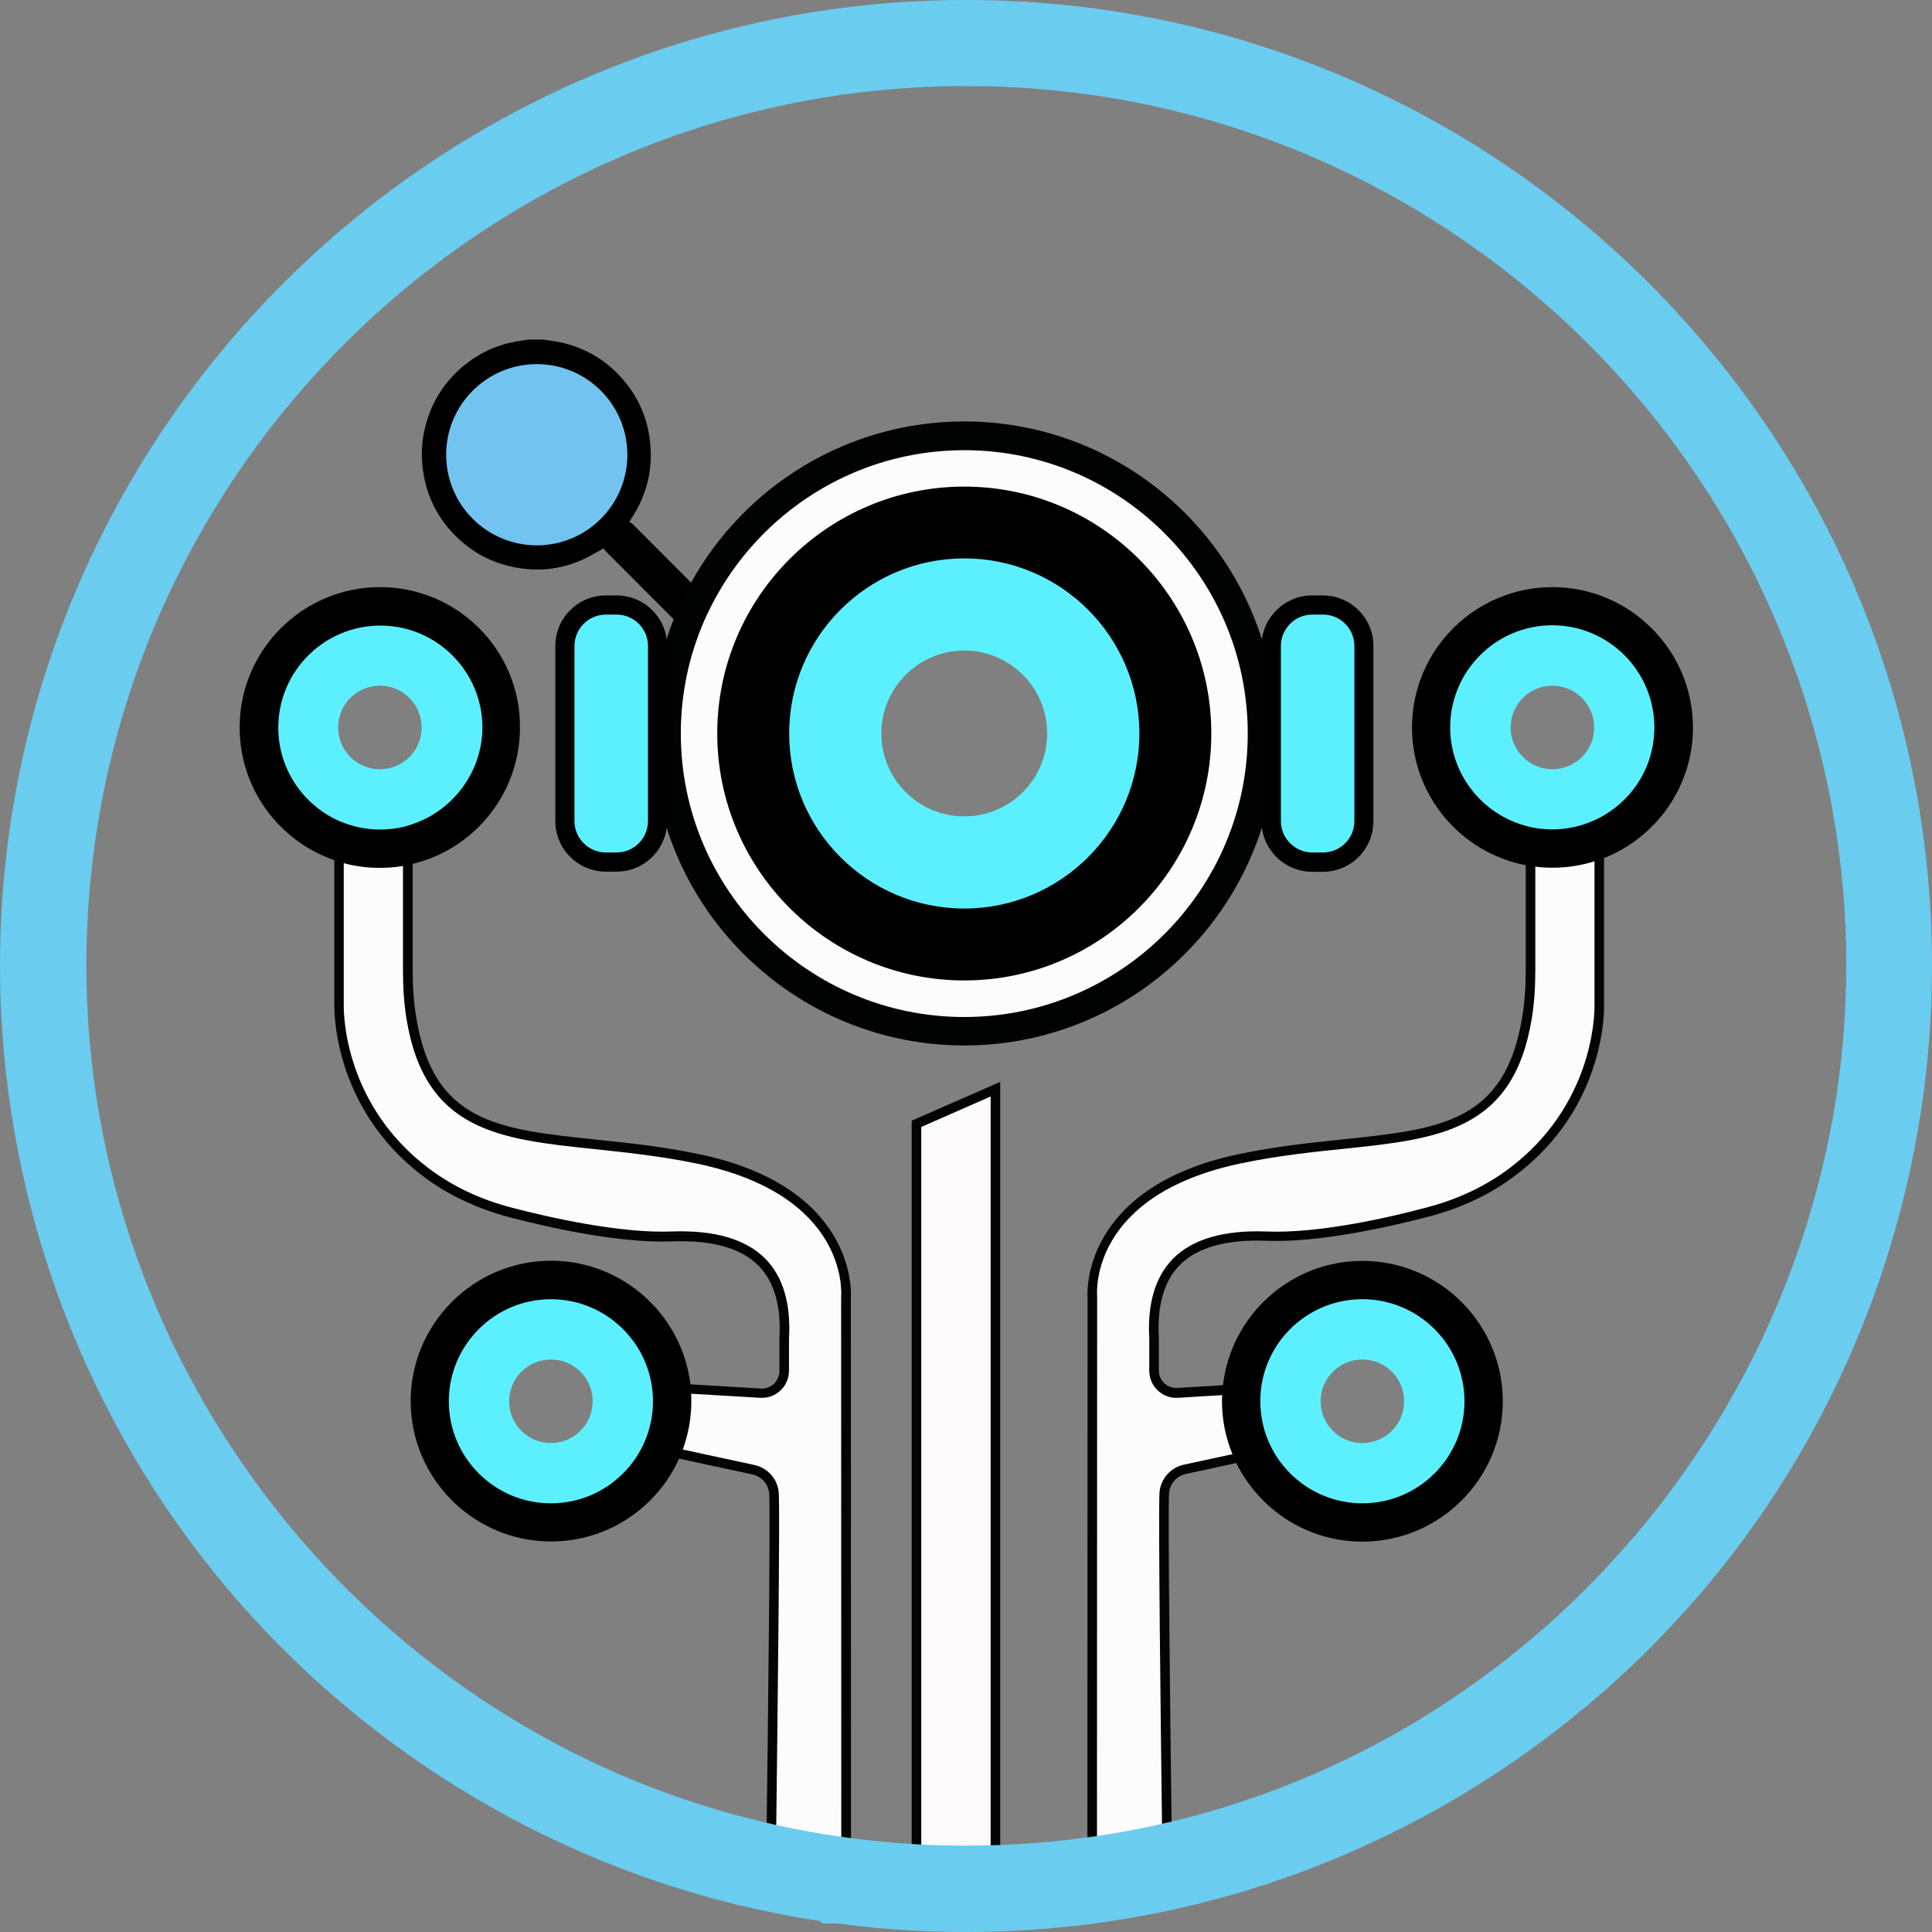
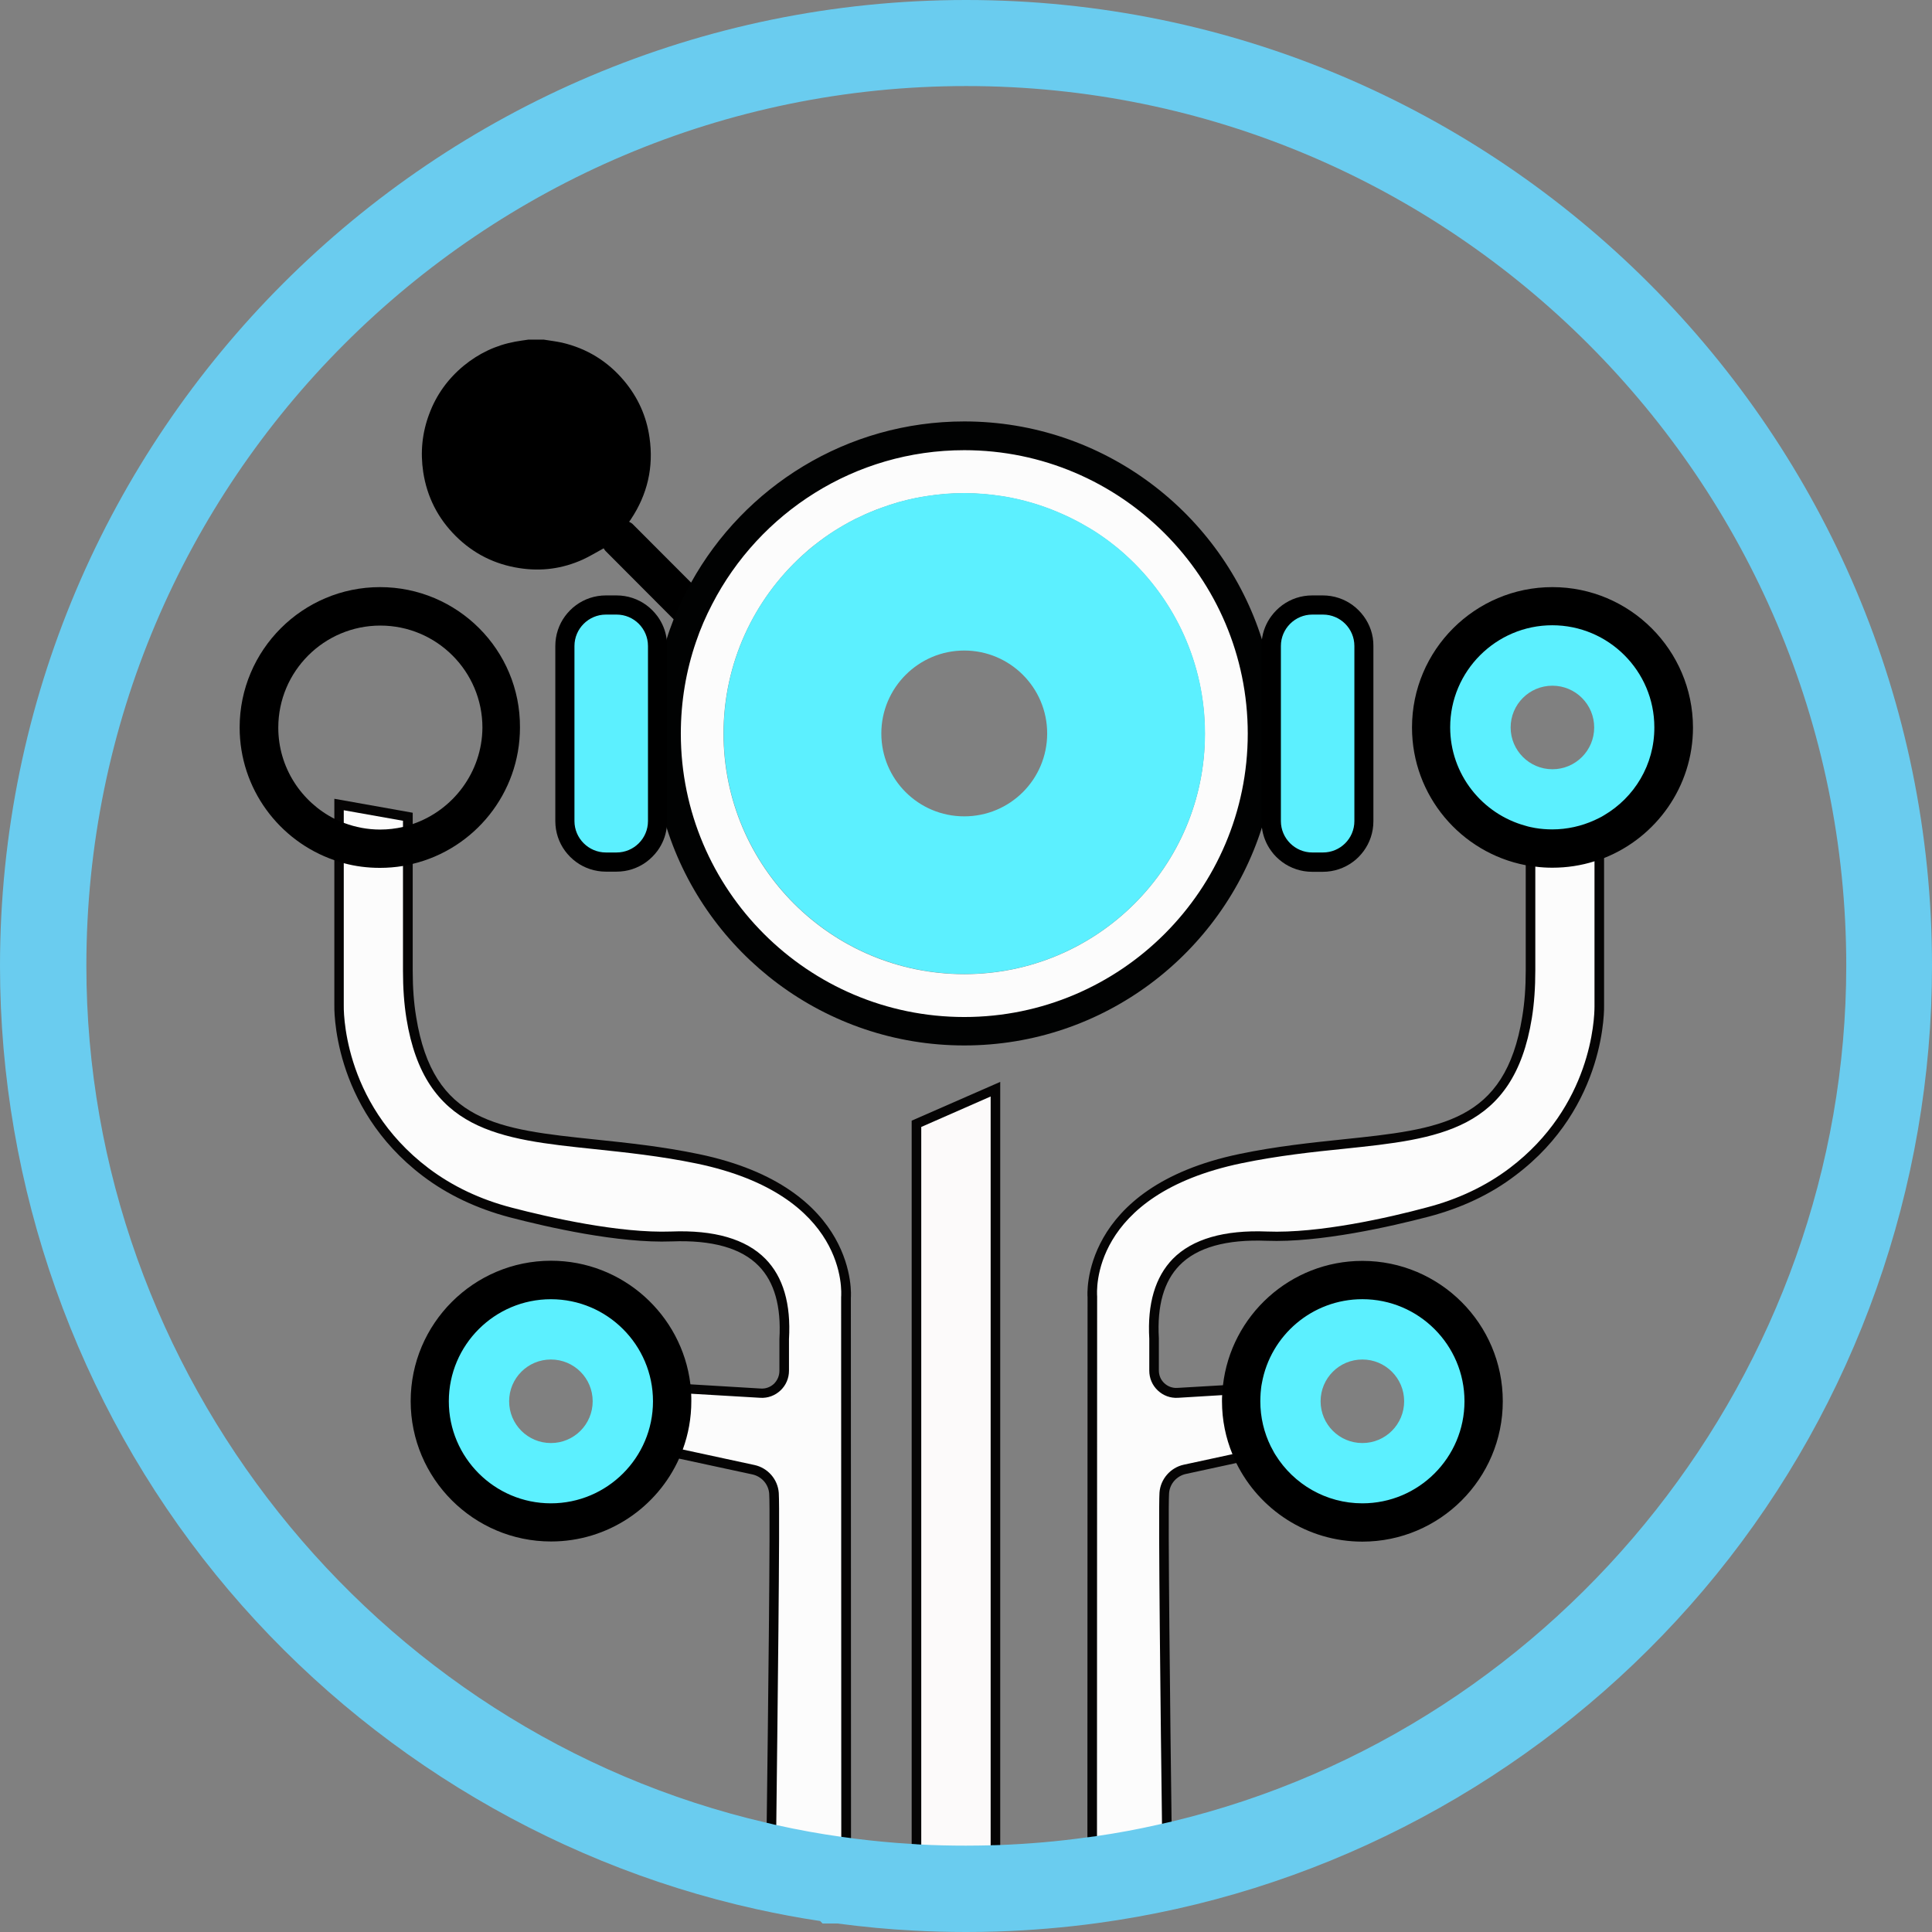
<svg xmlns="http://www.w3.org/2000/svg" width="74" height="74" viewBox="0 0 74 74" fill="none">
  <rect x="0" y="0" width="74" height="74" fill="#808080" stroke="none" />
  <path d="M27.754 24.382C27.543 24.761 27.02 24.863 26.683 24.592C26.629 24.55 26.581 24.502 26.533 24.454C25.414 23.335 24.301 22.217 23.188 21.098C23.158 21.068 23.134 21.02 23.122 21.002C22.833 21.158 22.581 21.315 22.316 21.435C21.54 21.784 20.734 21.892 19.892 21.76C18.947 21.615 18.135 21.206 17.462 20.539C16.776 19.859 16.355 19.035 16.21 18.079C16.096 17.321 16.168 16.581 16.439 15.86C16.71 15.126 17.155 14.512 17.756 14.013C18.334 13.538 18.989 13.225 19.729 13.087C19.898 13.057 20.066 13.033 20.235 13.009H20.83C21.059 13.045 21.293 13.075 21.522 13.123C22.478 13.346 23.272 13.833 23.904 14.585C24.433 15.216 24.764 15.944 24.878 16.762C25.041 17.892 24.8 18.933 24.169 19.883C24.157 19.907 24.139 19.925 24.096 19.985C24.139 20.009 24.181 20.028 24.217 20.058C25.342 21.188 26.473 22.319 27.597 23.444C27.874 23.726 27.928 24.063 27.754 24.382Z" fill="black" />
-   <path d="M20.56 20.888C22.477 20.888 24.03 19.334 24.03 17.418C24.03 15.501 22.477 13.947 20.56 13.947C18.643 13.947 17.089 15.501 17.089 17.418C17.089 19.334 18.643 20.888 20.56 20.888Z" fill="#72C3F0" />
  <path d="M57.94 44.897C56.971 45.624 55.858 46.136 54.685 46.436C53.193 46.827 50.517 47.429 48.526 47.356C45.608 47.242 44.038 48.421 44.207 51.284V52.505C44.207 52.998 44.622 53.389 45.115 53.359L47.563 53.214L48.923 53.136L49.091 55.494L48.02 55.722L45.386 56.288C44.953 56.384 44.628 56.751 44.598 57.196C44.537 58.098 44.712 71.51 44.712 71.51C43.767 71.72 42.805 71.895 41.837 72.027L41.843 49.69C41.843 49.69 41.464 45.654 47.521 44.391C53.199 43.207 57.597 44.542 58.493 38.984C58.589 38.389 58.625 37.788 58.625 37.186V31.292L61.26 30.823V38.497C61.26 38.497 61.422 42.262 57.94 44.897Z" fill="#FCFCFC" />
  <path d="M61.44 38.498V30.595L58.439 31.13V37.174C58.439 37.824 58.396 38.401 58.306 38.943C57.651 42.99 55.178 43.249 51.437 43.64C50.246 43.766 48.892 43.904 47.479 44.199C41.331 45.48 41.65 49.654 41.656 49.678L41.65 70.373V72.226L41.86 72.196C42.829 72.063 43.797 71.889 44.754 71.678L44.898 71.648V71.498C44.898 71.468 44.892 70.8 44.874 69.766C44.826 66.109 44.73 57.888 44.778 57.196C44.802 56.835 45.067 56.534 45.422 56.456L47.364 56.035L48.104 55.873L48.862 55.711L49.283 55.62L49.091 52.926L48.333 52.974L47.581 53.016L46.835 53.058L45.097 53.16C44.91 53.172 44.73 53.106 44.597 52.98C44.459 52.854 44.387 52.679 44.387 52.487V51.254C44.315 50.015 44.579 49.077 45.181 48.463C45.849 47.778 46.973 47.465 48.513 47.525C50.547 47.603 53.277 46.978 54.727 46.599C55.978 46.268 57.097 45.745 58.041 45.023C61.566 42.377 61.44 38.528 61.44 38.498ZM48.531 47.17C46.883 47.104 45.668 47.459 44.922 48.217C44.248 48.908 43.942 49.937 44.02 51.278V52.499C44.02 52.788 44.134 53.058 44.345 53.257C44.555 53.455 44.826 53.557 45.121 53.539L46.805 53.437L47.539 53.395L48.279 53.353L48.742 53.323L48.886 55.338L48.67 55.386L47.936 55.542L47.208 55.698L45.343 56.101C44.832 56.21 44.447 56.655 44.411 57.172C44.363 57.888 44.459 66.224 44.507 69.85C44.519 70.566 44.525 71.095 44.525 71.348C43.695 71.528 42.859 71.678 42.017 71.799V70.313L42.023 49.654C42.011 49.498 41.74 45.763 47.557 44.554C48.953 44.265 50.294 44.121 51.479 44.001C55.106 43.622 57.975 43.321 58.673 38.997C58.763 38.437 58.806 37.836 58.806 37.168V31.425L61.073 31.022V38.492C61.073 38.492 61.073 38.516 61.073 38.552C61.073 39.027 60.953 42.371 57.825 44.74C56.917 45.426 55.846 45.937 54.637 46.25C53.211 46.635 50.516 47.248 48.531 47.17Z" fill="#050404" />
-   <path d="M16.307 44.897C17.276 45.624 18.389 46.136 19.562 46.437C21.053 46.827 23.73 47.429 25.721 47.357C28.639 47.242 30.209 48.421 30.04 51.284V52.505C30.04 52.998 29.625 53.389 29.132 53.359L26.684 53.215L25.324 53.136L25.156 55.494L26.227 55.723L28.861 56.288C29.294 56.384 29.619 56.751 29.649 57.196C29.709 58.098 29.535 71.51 29.535 71.51C30.479 71.721 31.442 71.895 32.41 72.027V49.684C32.41 49.684 32.789 45.649 26.732 44.386C21.053 43.201 16.656 44.536 15.76 38.979C15.664 38.383 15.628 37.782 15.628 37.181V31.286L12.993 30.817V38.498C12.987 38.498 12.825 42.263 16.307 44.897Z" fill="#FCFCFC" />
+   <path d="M16.307 44.897C17.276 45.624 18.389 46.136 19.562 46.437C21.053 46.827 23.73 47.429 25.721 47.357C28.639 47.242 30.209 48.421 30.04 51.284V52.505C30.04 52.998 29.625 53.389 29.132 53.359L26.684 53.215L25.324 53.136L25.156 55.494L28.861 56.288C29.294 56.384 29.619 56.751 29.649 57.196C29.709 58.098 29.535 71.51 29.535 71.51C30.479 71.721 31.442 71.895 32.41 72.027V49.684C32.41 49.684 32.789 45.649 26.732 44.386C21.053 43.201 16.656 44.536 15.76 38.979C15.664 38.383 15.628 37.782 15.628 37.181V31.286L12.993 30.817V38.498C12.987 38.498 12.825 42.263 16.307 44.897Z" fill="#FCFCFC" />
  <path d="M32.596 70.409L32.59 49.702C32.596 49.66 32.915 45.486 26.768 44.205C25.354 43.91 24.001 43.772 22.809 43.646C19.068 43.255 16.59 42.996 15.94 38.949C15.85 38.407 15.808 37.83 15.808 37.18V31.13L12.806 30.595V32.946V38.492C12.806 38.528 12.68 42.383 16.199 45.047C17.143 45.763 18.262 46.292 19.513 46.623C20.963 47.002 23.694 47.627 25.727 47.549C27.267 47.489 28.392 47.802 29.059 48.487C29.661 49.101 29.926 50.039 29.853 51.29V52.511C29.853 52.697 29.775 52.872 29.643 53.004C29.505 53.13 29.33 53.197 29.138 53.184L26.431 53.022L25.685 52.98L25.149 52.95L24.957 55.644L25.27 55.711L26.004 55.867L28.819 56.474C29.174 56.553 29.438 56.853 29.462 57.214C29.511 57.906 29.414 66.211 29.366 69.838C29.354 70.843 29.348 71.486 29.348 71.51V71.66L29.492 71.691C30.443 71.901 31.417 72.075 32.386 72.208L32.596 72.238V70.409ZM25.498 53.329L25.733 53.341L26.473 53.383L29.12 53.539C29.408 53.557 29.685 53.455 29.895 53.257C30.106 53.058 30.22 52.788 30.22 52.499V51.29C30.299 49.943 29.998 48.908 29.318 48.217C28.572 47.459 27.357 47.104 25.709 47.17C23.73 47.242 21.029 46.629 19.603 46.256C18.394 45.943 17.324 45.432 16.415 44.746C13.053 42.202 13.167 38.54 13.167 38.492V31.034L15.435 31.437V37.18C15.435 37.848 15.477 38.443 15.567 39.009C16.265 43.333 19.134 43.634 22.761 44.013C23.946 44.139 25.288 44.277 26.683 44.566C32.494 45.775 32.23 49.51 32.217 49.684L32.223 70.361V71.811C31.387 71.691 30.545 71.54 29.715 71.36C29.715 71.113 29.727 70.602 29.733 69.91C29.775 66.314 29.878 57.9 29.829 57.184C29.793 56.661 29.408 56.222 28.897 56.113L26.142 55.518L25.414 55.362L25.342 55.344L25.498 53.329Z" fill="#050404" />
  <path d="M52.182 49.029C49.836 49.029 47.899 50.767 47.586 53.028C47.58 53.088 47.568 53.148 47.562 53.215C47.556 53.275 47.55 53.335 47.55 53.401C47.544 53.491 47.544 53.581 47.544 53.678C47.544 54.345 47.689 54.977 47.941 55.554C47.965 55.614 47.995 55.668 48.02 55.722C48.05 55.783 48.08 55.837 48.11 55.891C48.898 57.334 50.432 58.315 52.188 58.315C54.751 58.315 56.832 56.234 56.832 53.672C56.826 51.11 54.745 49.029 52.182 49.029ZM52.182 55.272C51.298 55.272 50.582 54.556 50.582 53.672C50.582 52.788 51.298 52.072 52.182 52.072C53.066 52.072 53.782 52.788 53.782 53.672C53.782 54.556 53.066 55.272 52.182 55.272Z" fill="#5CF0FF" />
  <path d="M52.183 48.295C49.422 48.295 47.142 50.388 46.841 53.07C46.835 53.13 46.829 53.196 46.823 53.257C46.817 53.317 46.817 53.377 46.811 53.443C46.805 53.521 46.805 53.593 46.805 53.672C46.805 54.393 46.949 55.079 47.208 55.704C47.232 55.764 47.256 55.819 47.28 55.879C47.304 55.933 47.334 55.993 47.358 56.047C48.237 57.821 50.065 59.048 52.183 59.048C55.148 59.048 57.56 56.637 57.56 53.672C57.56 50.706 55.148 48.295 52.183 48.295ZM52.183 57.581C50.781 57.581 49.548 56.841 48.856 55.728C48.82 55.674 48.79 55.62 48.76 55.56C48.73 55.506 48.7 55.446 48.67 55.392C48.417 54.874 48.273 54.291 48.273 53.672C48.273 53.563 48.279 53.461 48.285 53.353C48.291 53.293 48.297 53.227 48.303 53.166C48.309 53.106 48.321 53.04 48.333 52.98C48.658 51.152 50.258 49.762 52.183 49.762C54.336 49.762 56.093 51.512 56.093 53.672C56.093 55.831 54.336 57.581 52.183 57.581Z" fill="black" />
  <path d="M25.733 53.341C25.727 53.281 25.727 53.227 25.721 53.173C25.721 53.167 25.721 53.161 25.721 53.161C25.715 53.1 25.709 53.034 25.697 52.974C25.36 50.743 23.435 49.035 21.107 49.035C18.545 49.035 16.464 51.116 16.464 53.678C16.464 56.24 18.539 58.321 21.107 58.321C22.942 58.321 24.53 57.256 25.282 55.711C25.306 55.669 25.324 55.626 25.342 55.584C25.348 55.572 25.354 55.554 25.36 55.542C25.384 55.488 25.408 55.428 25.432 55.368C25.637 54.845 25.751 54.279 25.751 53.684C25.745 53.557 25.739 53.449 25.733 53.341ZM21.101 55.272C20.217 55.272 19.501 54.556 19.501 53.672C19.501 52.788 20.217 52.072 21.101 52.072C21.986 52.072 22.701 52.788 22.701 53.672C22.701 54.556 21.986 55.272 21.101 55.272Z" fill="#5CF0FF" />
  <path d="M26.473 53.383C26.473 53.323 26.467 53.263 26.461 53.197C26.455 53.136 26.449 53.07 26.443 53.01C26.118 50.358 23.85 48.289 21.107 48.289C18.142 48.289 15.73 50.701 15.73 53.666C15.73 56.631 18.142 59.042 21.107 59.042C23.291 59.042 25.18 57.731 26.016 55.855C26.04 55.801 26.064 55.741 26.088 55.687C26.112 55.626 26.136 55.572 26.154 55.512C26.365 54.935 26.479 54.315 26.479 53.672C26.479 53.575 26.479 53.479 26.473 53.383ZM21.101 57.581C18.948 57.581 17.191 55.831 17.191 53.672C17.191 51.513 18.948 49.763 21.101 49.763C23.255 49.763 25.011 51.513 25.011 53.672C25.011 55.831 23.255 57.581 21.101 57.581Z" fill="black" />
  <path d="M59.461 23.221C56.899 23.221 54.817 25.302 54.817 27.864C54.817 30.077 56.363 31.924 58.439 32.393C58.499 32.405 58.559 32.417 58.619 32.429C58.679 32.441 58.739 32.453 58.806 32.459C59.022 32.489 59.239 32.507 59.461 32.507C60.027 32.507 60.574 32.405 61.073 32.218C61.133 32.194 61.194 32.17 61.26 32.146C61.32 32.122 61.386 32.092 61.446 32.062C63.016 31.322 64.105 29.717 64.105 27.864C64.105 25.296 62.024 23.221 59.461 23.221ZM57.861 27.864C57.861 26.98 58.577 26.264 59.461 26.264C60.345 26.264 61.061 26.98 61.061 27.864C61.061 28.748 60.345 29.464 59.461 29.464C58.577 29.464 57.861 28.742 57.861 27.864Z" fill="#5CF0FF" />
  <path d="M59.461 22.488C56.495 22.488 54.083 24.899 54.083 27.864C54.083 30.481 55.96 32.664 58.438 33.139C58.499 33.151 58.559 33.163 58.619 33.169C58.679 33.181 58.739 33.187 58.805 33.193C59.022 33.223 59.239 33.235 59.461 33.235C60.02 33.235 60.562 33.151 61.073 32.989C61.133 32.971 61.193 32.947 61.26 32.928C61.32 32.904 61.38 32.886 61.446 32.862C63.431 32.074 64.845 30.132 64.845 27.864C64.839 24.899 62.427 22.488 59.461 22.488ZM61.44 31.226C61.38 31.262 61.32 31.299 61.254 31.329C61.193 31.359 61.133 31.389 61.067 31.419C60.574 31.641 60.026 31.768 59.455 31.768C59.233 31.768 59.01 31.75 58.799 31.714C58.739 31.701 58.679 31.689 58.613 31.677C58.553 31.665 58.493 31.647 58.432 31.629C56.772 31.178 55.545 29.657 55.545 27.858C55.545 25.705 57.301 23.949 59.455 23.949C61.608 23.949 63.365 25.699 63.365 27.858C63.371 29.296 62.595 30.547 61.44 31.226Z" fill="black" />
-   <path d="M14.557 23.221C11.995 23.221 9.913 25.302 9.913 27.864C9.913 29.795 11.092 31.455 12.777 32.152C12.789 32.158 12.795 32.158 12.807 32.164C12.867 32.188 12.927 32.212 12.987 32.237C13.047 32.261 13.107 32.279 13.168 32.297C13.607 32.435 14.07 32.507 14.551 32.507C14.846 32.507 15.129 32.477 15.405 32.429C15.417 32.429 15.423 32.423 15.435 32.423C15.495 32.411 15.556 32.399 15.616 32.381C15.676 32.369 15.736 32.351 15.796 32.333C17.751 31.785 19.183 29.993 19.183 27.864C19.195 25.296 17.12 23.221 14.557 23.221ZM16.151 27.864C16.151 28.748 15.435 29.464 14.551 29.464C13.667 29.464 12.951 28.748 12.951 27.864C12.951 26.98 13.667 26.264 14.551 26.264C15.435 26.264 16.151 26.98 16.151 27.864Z" fill="#5CF0FF" />
  <path d="M14.556 22.488C11.591 22.488 9.179 24.899 9.179 27.864C9.179 30.216 10.695 32.219 12.806 32.947C12.866 32.965 12.926 32.989 12.986 33.007C13.046 33.025 13.107 33.043 13.167 33.061C13.606 33.181 14.069 33.241 14.55 33.241C14.851 33.241 15.146 33.217 15.435 33.169C15.495 33.157 15.555 33.145 15.615 33.133C15.675 33.121 15.735 33.109 15.796 33.091C18.16 32.526 19.916 30.396 19.916 27.864C19.934 24.899 17.522 22.488 14.556 22.488ZM15.808 31.563C15.747 31.581 15.687 31.605 15.627 31.623C15.567 31.641 15.507 31.653 15.447 31.672C15.164 31.738 14.863 31.774 14.562 31.774C14.075 31.774 13.612 31.683 13.179 31.521C13.119 31.497 13.059 31.473 12.998 31.449C12.938 31.419 12.878 31.395 12.818 31.365C11.543 30.721 10.659 29.398 10.659 27.87C10.659 25.717 12.409 23.961 14.568 23.961C16.722 23.961 18.478 25.711 18.478 27.87C18.466 29.578 17.348 31.04 15.808 31.563Z" fill="black" />
  <path d="M48.321 27.449C47.99 21.447 43.015 16.69 36.934 16.69C33.782 16.69 30.931 17.965 28.867 20.028C28.609 20.286 28.362 20.557 28.128 20.84C27.899 21.122 27.676 21.411 27.472 21.718C27.316 21.946 27.171 22.181 27.039 22.421C26.979 22.524 26.924 22.62 26.87 22.722C26.84 22.782 26.804 22.842 26.774 22.902C26.57 23.305 26.383 23.721 26.227 24.154C25.86 25.146 25.631 26.198 25.553 27.299C25.535 27.564 25.523 27.828 25.523 28.093C25.523 28.358 25.535 28.628 25.553 28.887C25.661 30.462 26.088 31.948 26.774 33.283C26.858 33.446 26.949 33.608 27.039 33.77C27.171 34.011 27.322 34.245 27.472 34.468C27.676 34.769 27.899 35.063 28.128 35.346C28.597 35.911 29.114 36.429 29.674 36.892C29.956 37.12 30.245 37.343 30.552 37.547C30.78 37.704 31.015 37.848 31.256 37.986C31.412 38.077 31.574 38.167 31.737 38.251C33.295 39.051 35.063 39.496 36.928 39.496C38.799 39.496 40.561 39.045 42.119 38.251C42.282 38.167 42.444 38.077 42.606 37.986C42.847 37.848 43.075 37.704 43.304 37.547C43.611 37.343 43.9 37.12 44.182 36.892C44.465 36.657 44.736 36.411 44.994 36.152C46.919 34.227 48.158 31.623 48.315 28.73C48.327 28.52 48.333 28.303 48.333 28.087C48.339 27.876 48.333 27.666 48.321 27.449ZM36.934 37.313C31.839 37.313 27.712 33.187 27.712 28.099C27.712 25.392 28.88 22.963 30.732 21.273C30.895 21.122 31.063 20.978 31.238 20.846C31.322 20.779 31.412 20.713 31.502 20.647C31.532 20.623 31.562 20.605 31.592 20.581C31.713 20.497 31.833 20.413 31.959 20.334C32.086 20.256 32.212 20.178 32.338 20.106C32.465 20.034 32.597 19.962 32.729 19.895C32.759 19.877 32.795 19.859 32.831 19.847C32.934 19.799 33.03 19.751 33.132 19.703C33.198 19.673 33.271 19.643 33.343 19.613C33.481 19.553 33.62 19.498 33.764 19.45C34.185 19.294 34.624 19.168 35.075 19.077C35.226 19.047 35.376 19.023 35.526 18.999C35.983 18.927 36.453 18.891 36.934 18.891C37.421 18.891 37.902 18.933 38.372 19.005C38.498 19.023 38.624 19.047 38.745 19.071C39.436 19.21 40.098 19.426 40.724 19.709C40.862 19.769 40.994 19.835 41.127 19.901C41.283 19.98 41.439 20.064 41.59 20.154C41.692 20.214 41.8 20.274 41.903 20.34C42.029 20.419 42.149 20.503 42.27 20.587C42.39 20.671 42.51 20.761 42.624 20.852C42.799 20.984 42.967 21.128 43.13 21.279C44.988 22.969 46.149 25.398 46.149 28.105C46.155 33.187 42.023 37.313 36.934 37.313Z" fill="#FCFCFC" />
  <path d="M43.135 21.273C42.973 21.122 42.804 20.984 42.63 20.846C42.516 20.755 42.395 20.665 42.275 20.581C42.155 20.497 42.034 20.412 41.908 20.334C41.806 20.268 41.703 20.208 41.595 20.148C41.445 20.058 41.288 19.973 41.132 19.895C41 19.829 40.867 19.763 40.729 19.703C40.103 19.42 39.442 19.204 38.75 19.065C38.63 19.041 38.503 19.017 38.377 18.999C37.908 18.927 37.427 18.885 36.939 18.885C36.458 18.885 35.989 18.921 35.532 18.993C35.382 19.017 35.231 19.041 35.081 19.071C34.63 19.162 34.191 19.288 33.769 19.444C33.625 19.498 33.487 19.552 33.348 19.607C33.276 19.637 33.21 19.667 33.138 19.697C33.035 19.745 32.933 19.793 32.837 19.841C32.801 19.859 32.771 19.877 32.735 19.889C32.602 19.955 32.47 20.027 32.344 20.1C32.217 20.172 32.091 20.25 31.965 20.328C31.838 20.406 31.718 20.491 31.598 20.575C31.568 20.599 31.538 20.617 31.508 20.641C31.417 20.707 31.333 20.773 31.243 20.84C31.069 20.978 30.9 21.122 30.738 21.267C28.879 22.956 27.718 25.386 27.718 28.093C27.718 33.181 31.845 37.307 36.939 37.307C42.028 37.307 46.155 33.181 46.155 28.093C46.155 25.392 44.988 22.956 43.135 21.273ZM36.933 31.268C35.177 31.268 33.757 29.849 33.757 28.093C33.757 26.343 35.183 24.917 36.933 24.917C38.684 24.917 40.109 26.337 40.109 28.093C40.109 29.849 38.69 31.268 36.933 31.268Z" fill="#5CF0FF" />
-   <path d="M36.934 18.638C31.718 18.638 27.472 22.878 27.472 28.093C27.472 33.307 31.712 37.553 36.934 37.553C42.149 37.553 46.396 33.307 46.396 28.093C46.396 22.878 42.149 18.638 36.934 18.638ZM30.227 28.093C30.227 24.394 33.234 21.387 36.934 21.387C40.633 21.387 43.641 24.394 43.641 28.093C43.641 31.792 40.633 34.799 36.934 34.799C33.234 34.799 30.227 31.792 30.227 28.093Z" fill="black" />
  <path d="M48.694 25.909C48.604 25.428 48.49 24.959 48.339 24.502C46.811 19.66 42.276 16.142 36.934 16.142C32.435 16.142 28.507 18.638 26.468 22.319C26.215 22.77 25.992 23.245 25.8 23.726C25.704 23.973 25.613 24.219 25.535 24.478C25.391 24.929 25.277 25.386 25.186 25.855C25.048 26.583 24.976 27.329 24.976 28.093C24.976 28.856 25.048 29.608 25.186 30.33C25.277 30.799 25.391 31.256 25.535 31.707C27.069 36.537 31.599 40.043 36.934 40.043C42.276 40.043 46.805 36.525 48.339 31.683C48.484 31.226 48.604 30.757 48.694 30.276C48.826 29.566 48.893 28.832 48.893 28.087C48.893 27.341 48.82 26.619 48.694 25.909ZM26.66 24.58C26.828 24.081 27.039 23.6 27.28 23.137C29.084 19.642 32.736 17.243 36.934 17.243C42.919 17.243 47.792 22.114 47.792 28.099C47.792 34.083 42.919 38.954 36.934 38.954C30.949 38.954 26.077 34.083 26.077 28.099C26.077 26.866 26.281 25.681 26.66 24.58Z" fill="#010202" />
  <path d="M35.1 72.292V43.045L38.131 41.715V72.328L35.1 72.292Z" fill="#FCFAFA" />
  <path d="M38.311 72.328H37.944V41.998L35.286 43.165V72.292H34.919V42.924L38.311 41.439V72.328Z" fill="#050404" />
  <path d="M25.143 23.793V32.405C25.143 32.435 25.143 32.459 25.137 32.489C25.023 32.646 24.885 32.784 24.728 32.898C24.698 32.904 24.674 32.904 24.644 32.904H22.184C22.154 32.904 22.124 32.904 22.1 32.898C21.943 32.784 21.805 32.646 21.691 32.489C21.685 32.459 21.685 32.435 21.685 32.405V23.793C21.685 23.763 21.685 23.733 21.691 23.709C21.805 23.552 21.943 23.414 22.1 23.299C22.13 23.294 22.154 23.294 22.184 23.294H24.644C24.674 23.294 24.698 23.294 24.728 23.299C24.885 23.414 25.023 23.552 25.137 23.709C25.143 23.733 25.143 23.763 25.143 23.793Z" fill="#5CF0FF" />
  <path d="M25.535 24.478C25.492 24.154 25.366 23.853 25.18 23.6C25.059 23.438 24.921 23.299 24.759 23.179C24.44 22.945 24.043 22.806 23.616 22.806H23.207C22.779 22.806 22.383 22.945 22.064 23.179C21.901 23.299 21.763 23.438 21.643 23.6C21.408 23.919 21.27 24.316 21.27 24.743V31.449C21.27 31.876 21.408 32.273 21.643 32.592C21.763 32.754 21.901 32.892 22.064 33.013C22.383 33.247 22.779 33.386 23.207 33.386H23.616C24.043 33.386 24.44 33.247 24.759 33.013C24.921 32.892 25.059 32.754 25.18 32.592C25.366 32.339 25.492 32.038 25.535 31.713C25.547 31.629 25.552 31.539 25.552 31.449V24.743C25.552 24.653 25.547 24.562 25.535 24.478ZM24.819 31.449C24.819 32.117 24.277 32.652 23.616 32.652H23.207C22.545 32.652 22.003 32.11 22.003 31.449V24.743C22.003 24.081 22.545 23.54 23.207 23.54H23.616C24.283 23.54 24.819 24.081 24.819 24.743V31.449Z" fill="black" />
  <path d="M49.217 32.658C49.247 32.664 49.271 32.664 49.301 32.664H51.635C51.665 32.664 51.689 32.664 51.714 32.658C51.864 32.55 51.996 32.417 52.105 32.267C52.111 32.243 52.111 32.213 52.111 32.189V24.003C52.111 23.973 52.111 23.949 52.105 23.925C51.996 23.775 51.864 23.642 51.714 23.534C51.689 23.528 51.659 23.528 51.635 23.528H49.301C49.271 23.528 49.247 23.528 49.223 23.534C49.073 23.642 48.941 23.775 48.832 23.925C48.826 23.949 48.826 23.979 48.826 24.003V26.066V30.126V32.189C48.826 32.219 48.826 32.243 48.832 32.267L49.217 32.658Z" fill="#5CF0FF" />
  <path d="M52.231 23.6C52.111 23.438 51.972 23.299 51.81 23.179C51.491 22.945 51.094 22.806 50.667 22.806H50.258C49.831 22.806 49.434 22.945 49.115 23.179C48.953 23.299 48.814 23.438 48.694 23.6C48.502 23.859 48.375 24.166 48.333 24.502C48.321 24.581 48.321 24.665 48.321 24.743V31.449C48.321 31.533 48.327 31.611 48.333 31.695C48.375 32.026 48.502 32.339 48.694 32.598C48.808 32.76 48.953 32.898 49.115 33.019C49.434 33.253 49.831 33.392 50.258 33.392H50.667C51.094 33.392 51.491 33.253 51.81 33.019C51.972 32.904 52.111 32.76 52.231 32.598C52.466 32.279 52.604 31.882 52.604 31.455V24.743C52.61 24.316 52.466 23.919 52.231 23.6ZM51.876 31.449C51.876 32.117 51.335 32.652 50.673 32.652H50.264C49.602 32.652 49.061 32.11 49.061 31.449V24.743C49.061 24.081 49.602 23.54 50.264 23.54H50.673C51.341 23.54 51.876 24.081 51.876 24.743V31.449Z" fill="black" />
  <path d="M37.006 0C16.602 0 0 16.599 0 37C0 45.468 2.935 53.75 8.265 60.311C13.516 66.777 20.867 71.33 28.958 73.122C29.776 73.302 30.6 73.459 31.412 73.579L31.508 73.675H32.08C33.048 73.802 34.028 73.898 35.003 73.946C35.653 73.982 36.326 74 37 74C37.409 74 37.806 73.994 38.173 73.982C39.46 73.94 40.766 73.832 42.047 73.657C43.057 73.519 44.068 73.338 45.06 73.116C53.145 71.318 60.49 66.771 65.741 60.305C71.07 53.744 74 45.468 74 37C74.012 16.599 57.41 0 37.006 0ZM44.874 69.772C44.814 69.784 44.754 69.802 44.688 69.814C44.627 69.826 44.567 69.844 44.501 69.856C44.447 69.868 44.399 69.88 44.345 69.892C43.575 70.067 42.793 70.211 42.011 70.325C41.951 70.337 41.89 70.343 41.83 70.349C41.77 70.361 41.71 70.367 41.644 70.373C41.632 70.373 41.62 70.379 41.602 70.379C40.513 70.53 39.406 70.626 38.305 70.668C38.245 70.668 38.185 70.674 38.119 70.674C38.101 70.674 38.083 70.674 38.065 70.674C38.023 70.674 37.98 70.674 37.938 70.68C37.644 70.686 37.325 70.692 37 70.692C36.416 70.692 35.839 70.68 35.274 70.65C35.243 70.65 35.207 70.65 35.177 70.644C35.147 70.644 35.117 70.644 35.093 70.638C35.033 70.632 34.973 70.632 34.907 70.626C34.179 70.584 33.439 70.512 32.717 70.421L32.591 70.403L32.41 70.379C32.35 70.373 32.29 70.361 32.23 70.355C31.412 70.241 30.576 70.091 29.74 69.904C29.721 69.898 29.697 69.892 29.679 69.892C29.637 69.88 29.595 69.874 29.559 69.862C29.499 69.85 29.439 69.832 29.379 69.82C14.256 66.32 3.308 52.565 3.308 36.994C3.308 18.416 18.425 3.296 37.012 3.296C55.599 3.296 70.716 18.41 70.716 36.994C70.71 52.487 59.876 66.181 44.874 69.772Z" fill="#6ACCEF" />
</svg>